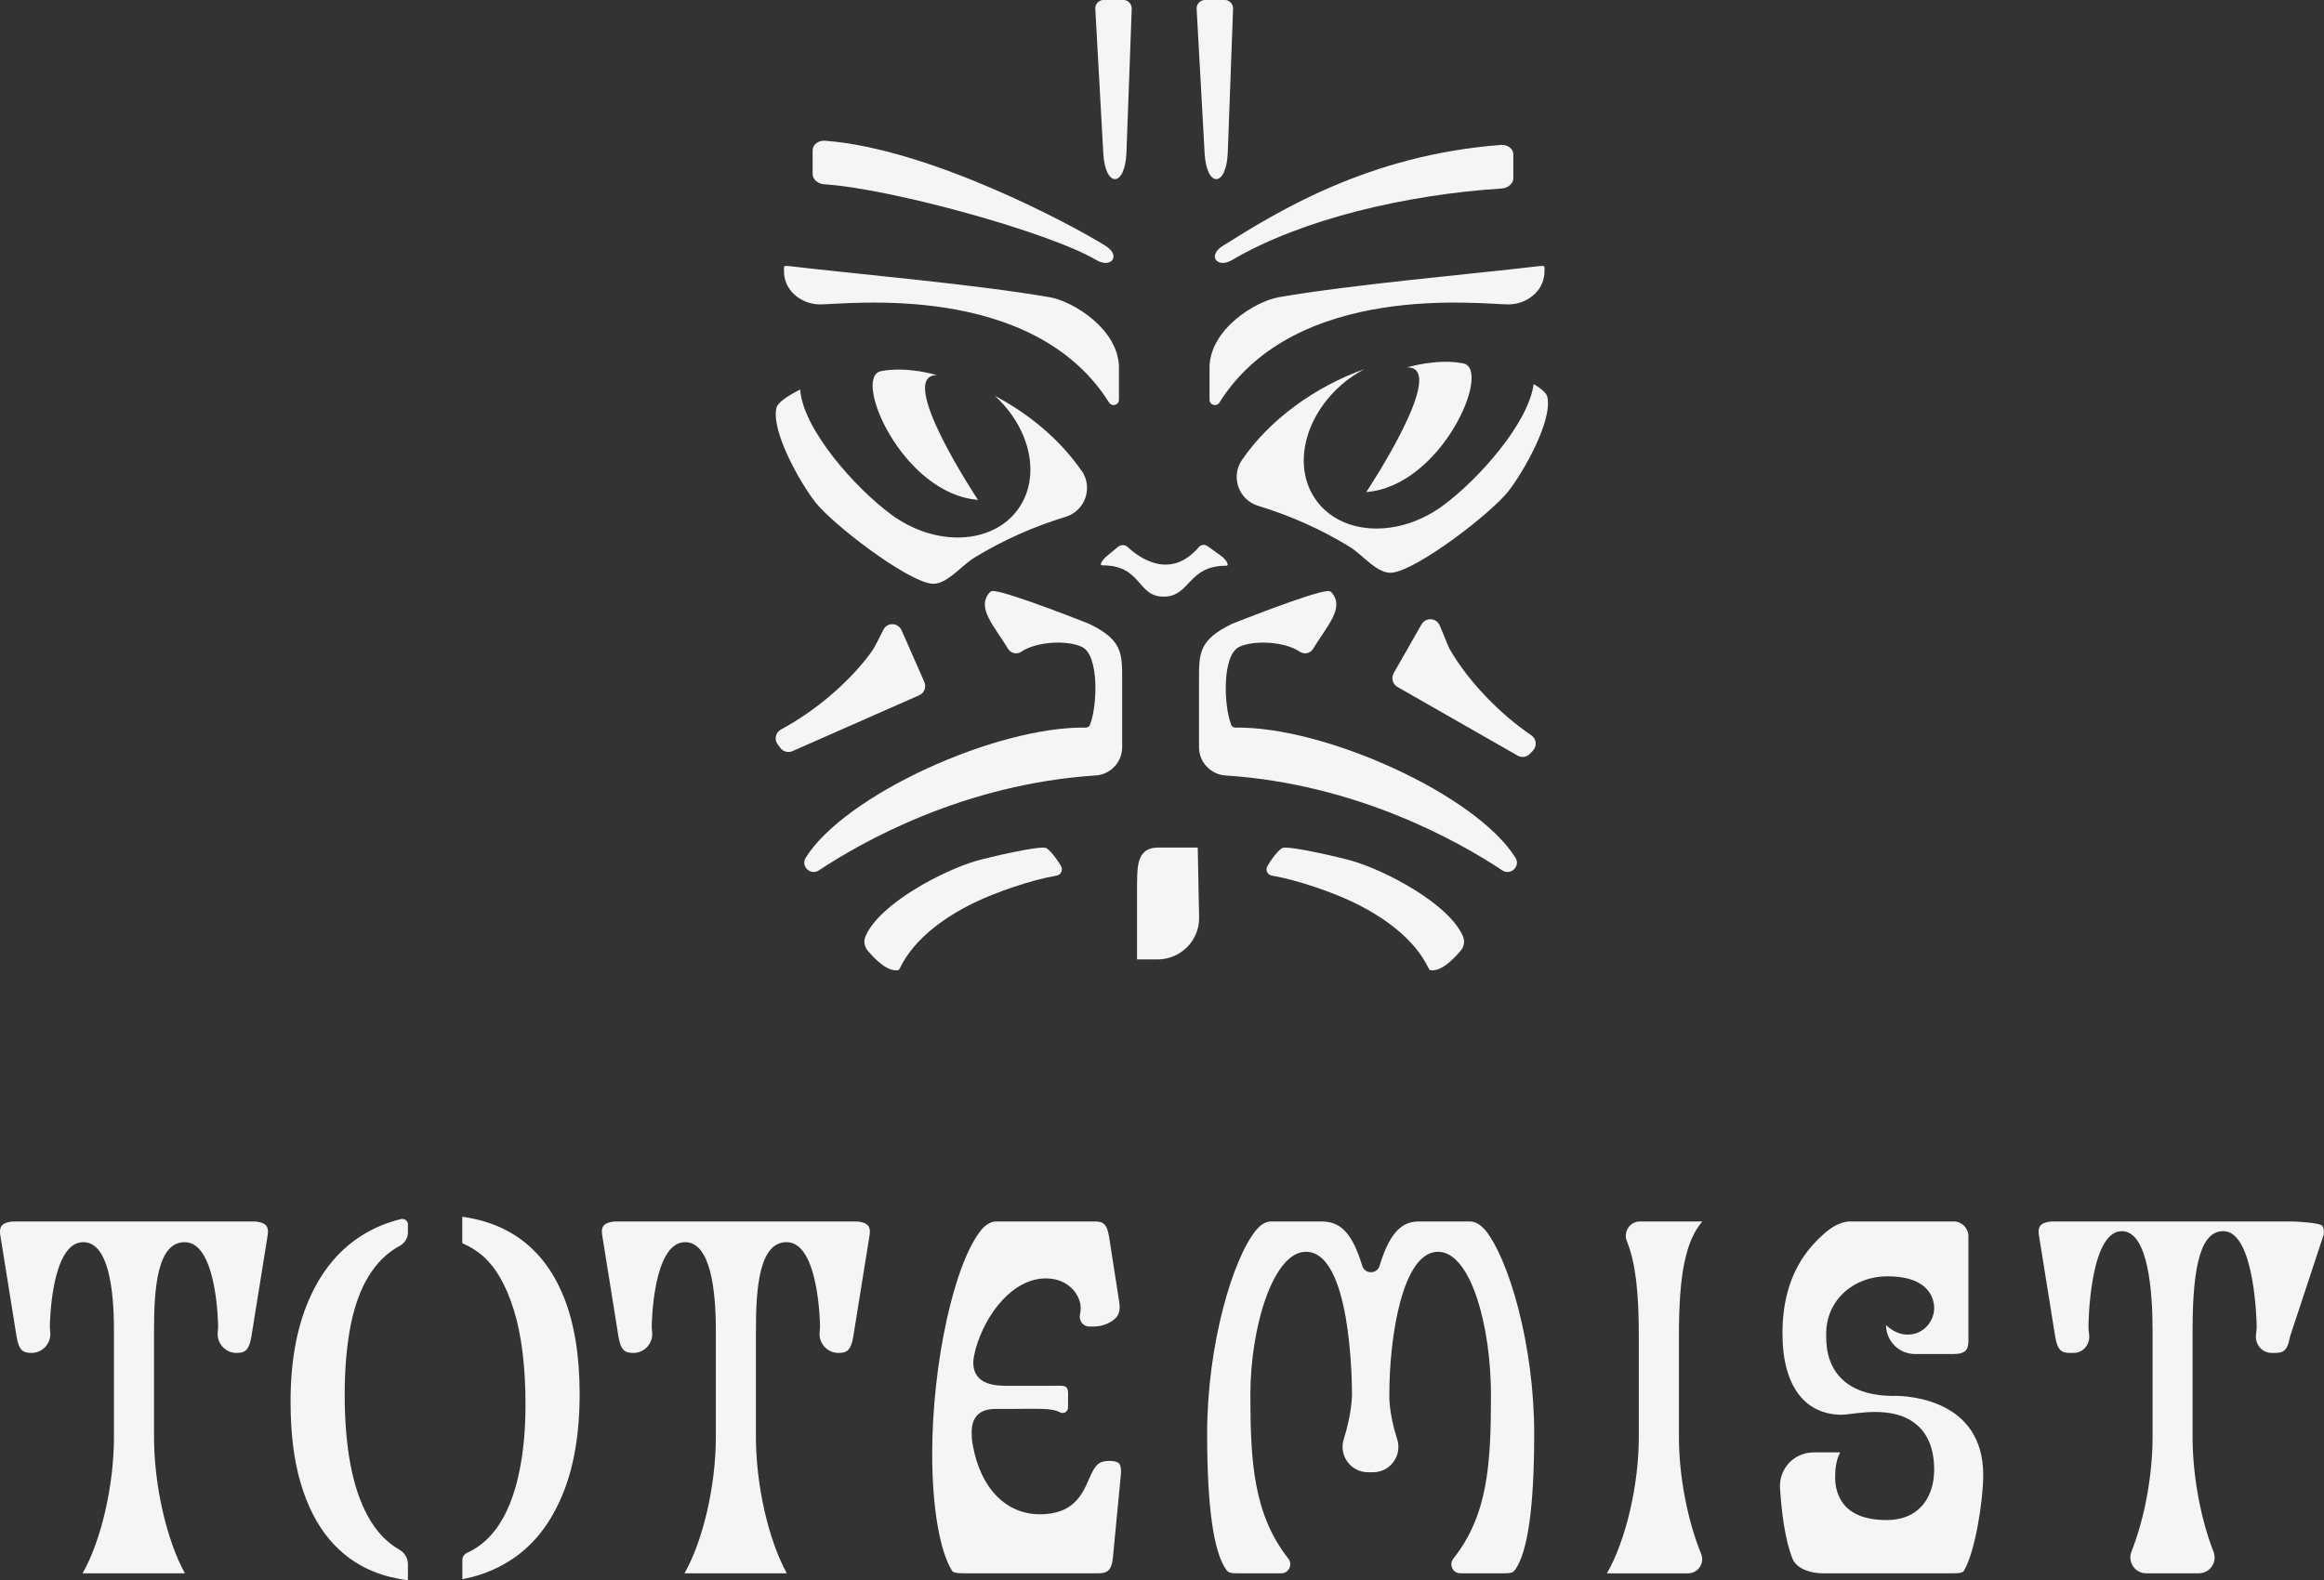
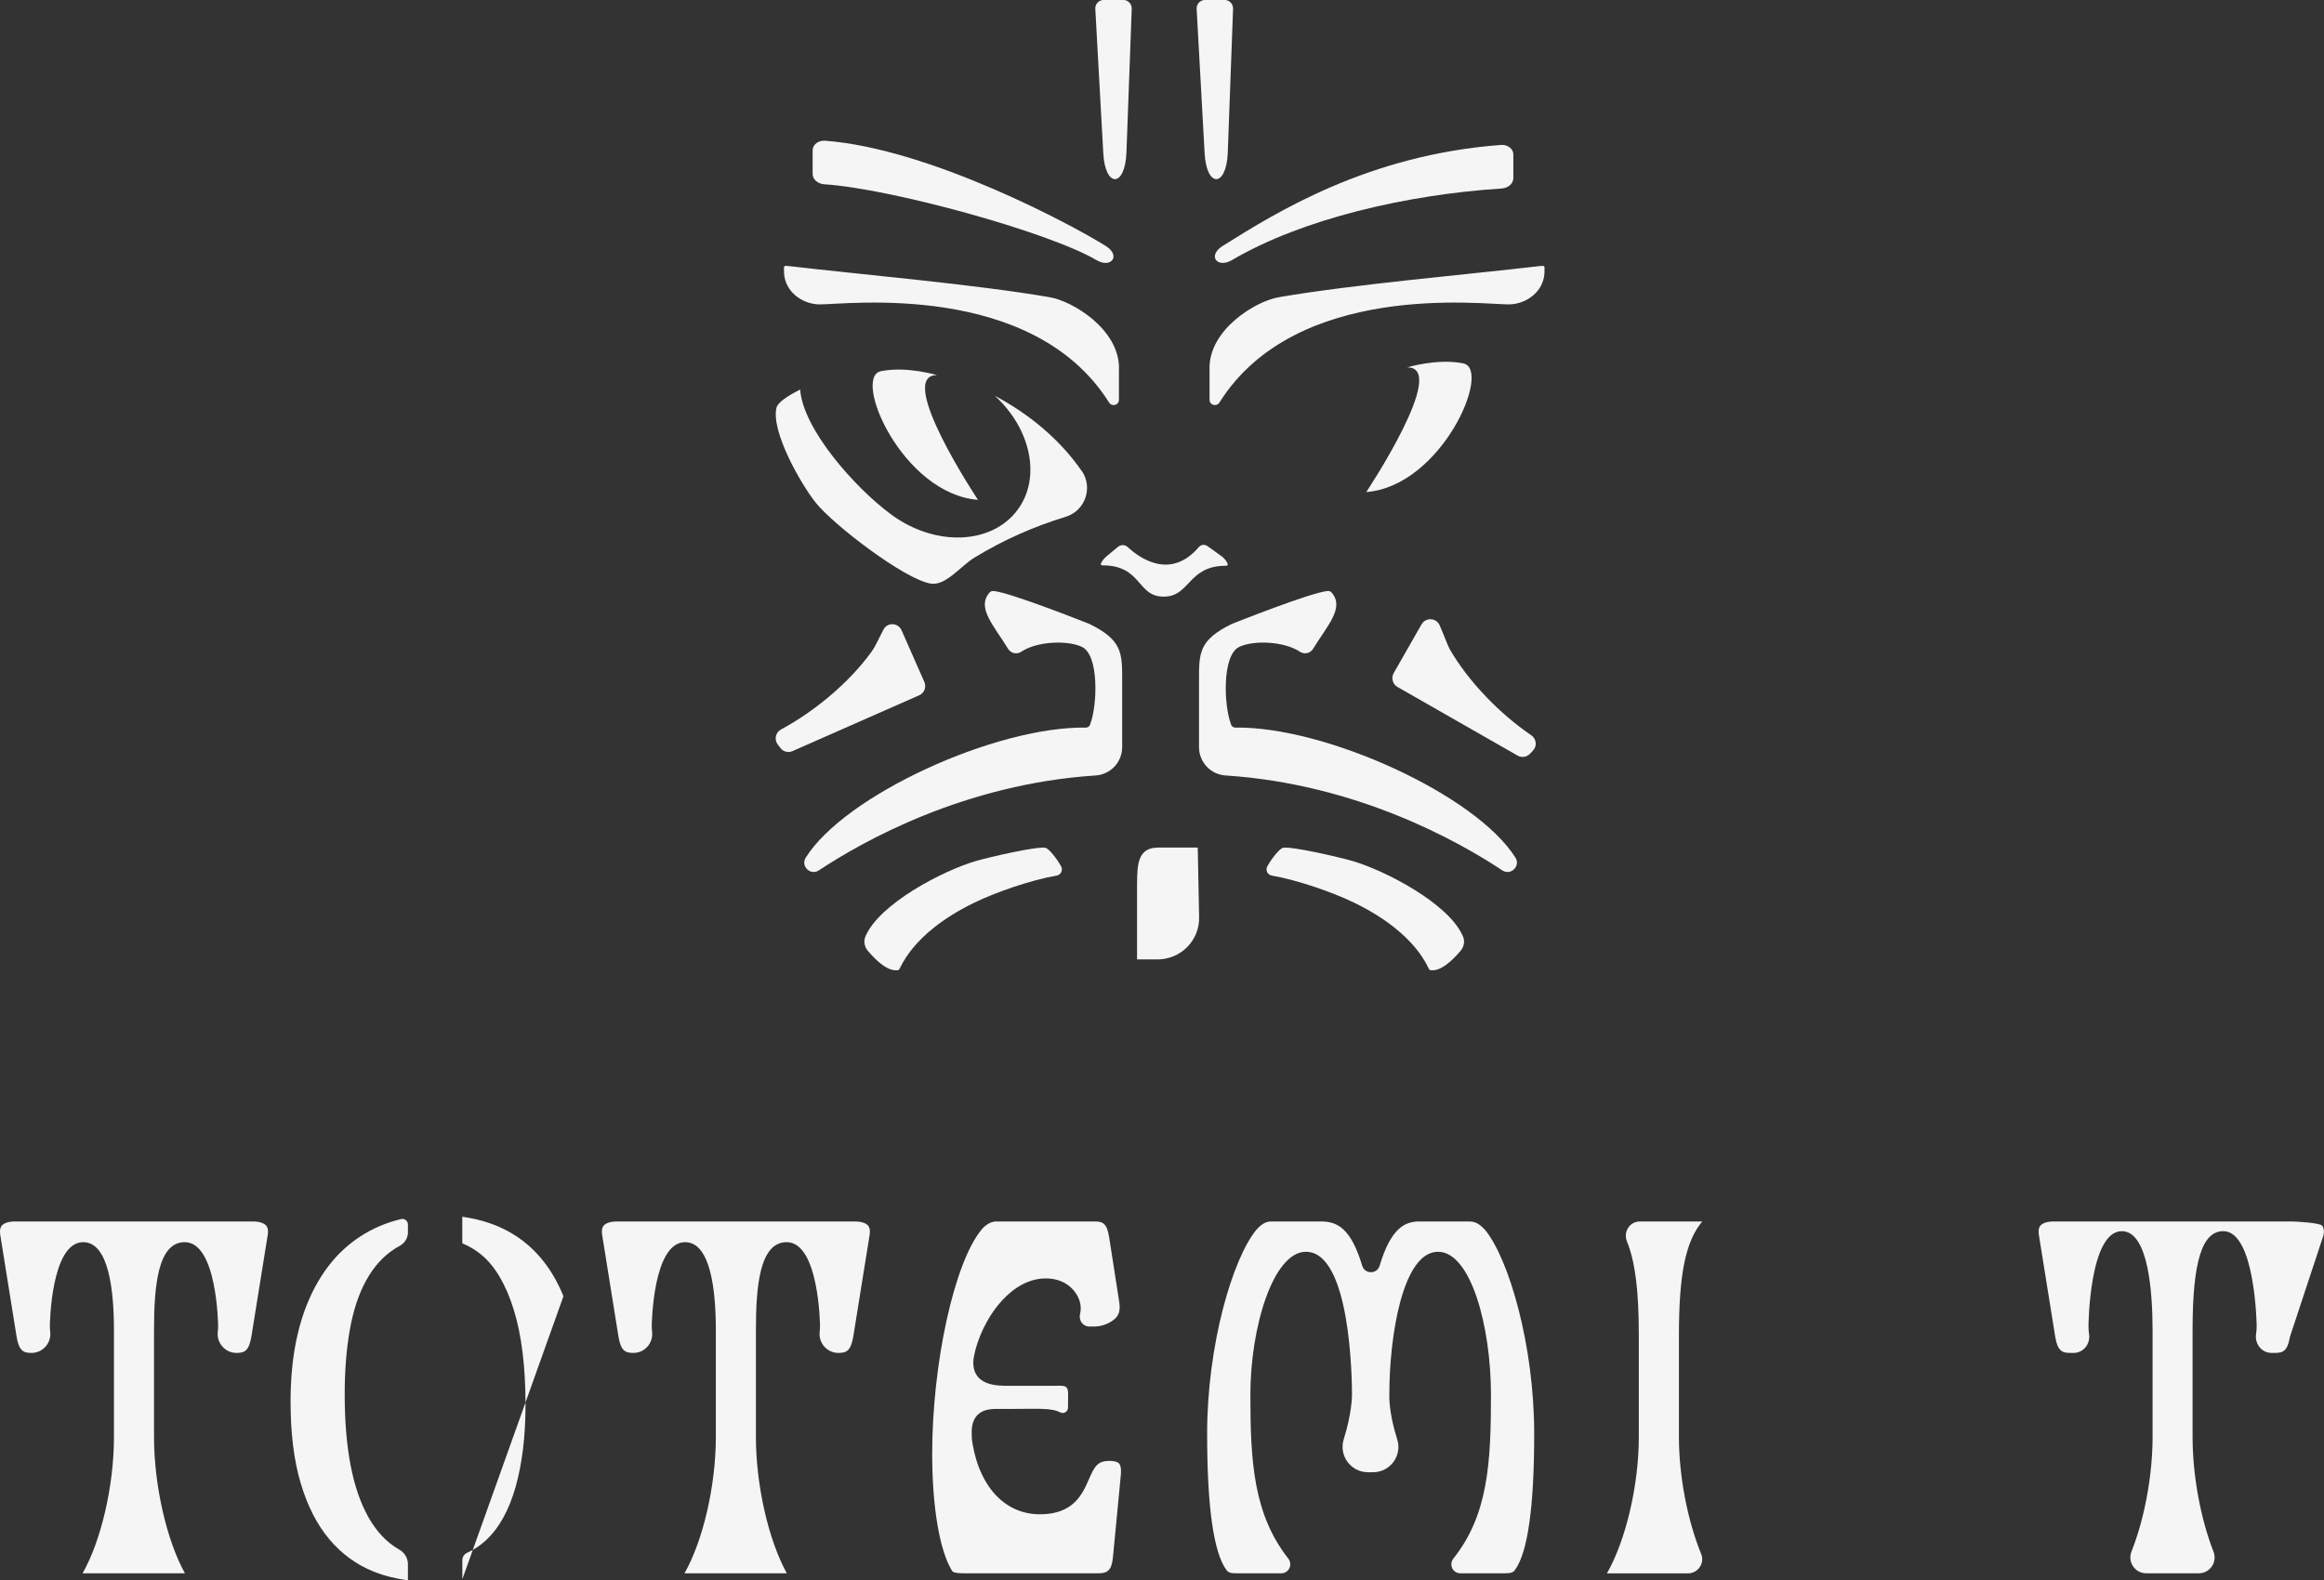
<svg xmlns="http://www.w3.org/2000/svg" id="Calque_2" data-name="Calque 2" viewBox="0 0 403.18 274.21">
  <rect x="0" y="0" width="403.18" height="274.21" fill="#333333" stroke="none" />
  <defs>
    <style>
      .cls-1 {
        fill:#f5f5f5;
      }
    </style>
  </defs>
  <g id="Calque_1-2" data-name="Calque 1">
    <g>
      <g>
        <path class="cls-1" d="M43.9,211.95H2.62c-1.08,0-1.92.26-2.31.72-.29.34-.38.88-.27,1.58l2.84,17.7c.41,2.4,1.13,2.81,2.58,2.81h0c1.96,0,3.48-1.71,3.25-3.66-.04-.32-.06-.65-.06-1.01,0-.15.16-14.55,5.79-14.55,4.41,0,5.33,8.31,5.33,15.28v18.53c0,8.42-2.22,17.99-5.44,23.65h17.75c-3.19-5.78-5.36-15.32-5.36-23.65v-18.53c0-7.56.63-15.28,5.33-15.28,5.63,0,5.79,14.4,5.79,14.55,0,.36-.02.69-.06,1.01-.22,1.95,1.29,3.66,3.25,3.66h0c1.45,0,2.16-.41,2.58-2.82l2.84-17.68c.11-.71.02-1.24-.27-1.59-.39-.46-1.23-.72-2.31-.72Z" />
        <path class="cls-1" d="M148.31,211.95h-41.27c-1.08,0-1.92.26-2.31.72-.29.34-.38.88-.27,1.58l2.84,17.7c.41,2.4,1.13,2.81,2.58,2.81h0c1.96,0,3.48-1.71,3.25-3.66-.04-.32-.06-.65-.06-1.01,0-.15.16-14.55,5.79-14.55,4.41,0,5.33,8.31,5.33,15.28v18.53c0,8.42-2.22,17.99-5.44,23.65,0,0,0,0,0,0h17.75s0,0,0,0c-3.19-5.78-5.36-15.32-5.36-23.65v-18.53c0-7.56.63-15.28,5.33-15.28,5.63,0,5.79,14.4,5.79,14.55,0,.36-.02.69-.06,1.01-.22,1.95,1.29,3.66,3.25,3.66h0c1.45,0,2.16-.41,2.58-2.82l2.84-17.68c.11-.71.02-1.24-.27-1.59-.39-.46-1.23-.72-2.31-.72Z" />
        <path class="cls-1" d="M192.43,253.5c-2.04,0-2.56.98-3.53,3.2-1.12,2.56-2.65,6.06-8.49,6.06s-10.28-4.46-11.63-11.93c-.21-1.04-.21-1.71-.21-2.3,0-2.69,1.39-4.05,4.14-4.05h2.02c5.3,0,7.64-.23,9.2.6.61.32,1.34-.12,1.35-.81l.02-2.41c0-1.75-.92-1.37-2.92-1.39-1.63-.02-7.37,0-7.37,0-2,0-6.16,0-6.16-4.05,0-.62.14-1.21.3-1.89l.11-.47c1.73-6.12,6.45-12.23,12.17-12.23,4.14,0,6.06,3.07,6.06,5.15,0,.37-.04.7-.12,1.01-.27,1.11.48,2.19,1.61,2.19h.85c1.71,0,3.22-.88,3.85-1.61.51-.6.67-1.46.49-2.63l-1.74-11.19c-.39-2.52-1.12-2.8-2.57-2.8h-17.06c-1.01,0-1.97.74-2.54,1.44-4.71,5.72-8.54,23.17-8.54,38.9,0,9.19,1.28,16.77,3.44,20.27.11.17.27.44,2.15.44h23.2c1.53,0,2.34-.42,2.56-2.71l1.38-14.4c.09-.94-.03-1.63-.32-1.95-.34-.37-1.11-.45-1.7-.45Z" />
        <path class="cls-1" d="M257.54,213.32c-.41-.44-1.27-1.37-2.56-1.37h-8.71c-2.4,0-4.9.93-6.93,7.69h0c-.45,1.49-2.56,1.49-3.01,0h0c-1.92-6.38-4.24-7.69-7.12-7.69h-8.71c-1.2,0-2.06.92-2.46,1.36-.05.05-.09.09-.12.13-4.09,5.02-8.5,19.93-8.5,35.36,0,12.7,1.13,20.65,3.36,23.64.33.44.72.56,1.86.56h7.64c1.32,0,2.03-1.52,1.22-2.55-6.05-7.71-6.58-16.86-6.58-28.43,0-11.73,3.96-24.81,9.64-24.81,7.77,0,7.99,22.27,7.99,24.81,0,.18-.02,3.24-1.43,7.71-.89,2.84,1.22,5.73,4.19,5.73h.9c2.97,0,5.09-2.9,4.18-5.72-1.49-4.63-1.37-7.63-1.36-7.8,0-9.89,2.25-24.73,8.45-24.73,5.67,0,9.18,12.88,9.18,24.81s-.51,20.86-6.52,28.42c-.82,1.04-.12,2.56,1.21,2.56h7.6c1.14,0,1.52-.12,1.86-.56,2.22-2.99,3.35-10.94,3.35-23.64,0-15.44-4.41-30.36-8.51-35.38l-.11-.11Z" />
        <path class="cls-1" d="M291.27,231.66c0-10.52,1.15-16.28,4.05-19.71h-10.82c-1.78,0-2.92,1.81-2.25,3.46,1.45,3.55,2.06,8.66,2.06,16.25v17.7c0,8.35-2.25,17.92-5.53,23.65h14.06c1.73,0,2.94-1.75,2.29-3.36-2.36-5.77-3.86-13.47-3.86-20.29v-17.7Z" />
-         <path class="cls-1" d="M328.57,242.22c-4.05,0-7.13-1.02-9.13-3.03-2.64-2.64-2.63-6.15-2.62-7.65v-.15c0-5.65,4.58-9.92,10.65-9.92,7.5,0,8.08,4.22,8.08,5.51,0,2.21-1.76,4.6-4.6,4.6-1.31,0-2.57-.55-3.75-1.65h0c0,2.77,2.25,5.02,5.02,5.02h6.71c2.14,0,2.56-.84,2.56-2.28v-18.16c0-1.41-1.14-2.56-2.56-2.56h-17.97c-1.82,0-3.48,1.27-3.95,1.65-3.34,2.79-7.78,7.68-7.78,17.78,0,8.97,3.77,14.11,10.35,14.11.29,0,.87-.07,1.48-.15,3.06-.38,8.19-1.02,11.57,1.97,1.93,1.71,2.92,4.31,2.92,7.73,0,4.22-2.17,8.72-8.27,8.72-7.75,0-8.91-4.66-8.91-7.44,0-1.16.13-2.98.88-4.3,0,0,0,0,0,0h-4.57c-3.45,0-6.09,2.81-5.87,6.26.27,4.2.87,8.94,2.16,12.18.77,1.93,3.53,2.54,5.14,2.54h22.46c1.27,0,1.9-.04,2.15-.45,1.93-3.23,3.34-12.16,3.34-16.6,0-13.08-12.9-13.75-15.49-13.75Z" />
        <path class="cls-1" d="M397.56,211.95h-41.27c-1.08,0-1.92.26-2.31.72-.29.34-.38.88-.27,1.58l2.84,17.7c.41,2.4,1.13,2.81,2.57,2.81h.6c1.74,0,2.98-1.59,2.7-3.31-.07-.42-.1-.87-.1-1.36,0-.16.16-16.46,5.79-16.46,4.64,0,5.33,10.77,5.33,17.19v18.53c0,6.76-1.43,14.26-3.66,19.88-.72,1.81.61,3.77,2.56,3.77h9.11c1.94,0,3.27-1.94,2.56-3.75-2.22-5.68-3.63-13.18-3.63-19.9v-18.53c0-11.89,1.64-17.19,5.33-17.19,5.54,0,5.79,16.29,5.79,16.46,0,.49-.04.94-.1,1.36-.28,1.72.96,3.31,2.7,3.31h.6c1.45,0,2.16-.41,2.58-2.82l5.84-17.68c.11-.71.02-1.24-.27-1.59-.39-.46-4.23-.72-5.31-.72Z" />
      </g>
      <path class="cls-1" d="M207.64,112.19h0s0,0,0-.01c0,0,0,0,0,.01Z" />
      <path class="cls-1" d="M135.4,129.79l-.46-.59c-.67-.86-.4-2.11.55-2.62,5.9-3.18,11.8-8.13,15.63-13.38.85-1.17,1.44-2.64,2.16-3.97s2.56-1.17,3.14.16l3.94,8.94c.19.43.2.91.03,1.35h0c-.17.44-.5.79-.93.97l-21.97,9.68c-.74.33-1.6.11-2.1-.53Z" />
      <path class="cls-1" d="M246.62,108.34c.72-1.26,2.57-1.16,3.14.17.74,1.7,1.47,3.66,1.75,4.15,3.26,5.61,8.61,11.15,14.15,14.93.9.61,1.03,1.88.28,2.67l-.52.54c-.56.58-1.44.71-2.14.31l-20.84-11.91c-.41-.23-.7-.61-.82-1.07h0c-.12-.45-.06-.93.17-1.34l4.83-8.46Z" />
      <path class="cls-1" d="M191.9,96.59l2.07-1.71c.49-.4,1.2-.39,1.66.04,1.97,1.83,7.38,5.83,12.35.01.37-.44,1.03-.51,1.49-.17,0,0,1.28.88,2.55,1.83.47.35,1.48,1.58.66,1.58-6.66,0-6.14,5.36-10.81,5.36s-3.73-5.43-10.61-5.43c-.79,0,.31-1.23.64-1.51Z" />
-       <path class="cls-1" d="M268.43,68.83c-.16-.65-1.07-1.41-2.36-2.19-.92,6.83-9.61,16.58-15.72,21.08-7.63,5.63-17.46,5.26-21.95-.82-4.49-6.09-1.94-15.58,5.69-21.22.76-.56,1.65-1.11,2.61-1.63-8.5,3.02-16.4,8.71-21.24,15.76-1.99,2.9-.58,6.92,2.78,7.95,5.56,1.7,10.8,4,15.87,7.1,2.37,1.44,4.92,4.89,7.51,4.5,4.53-.67,16.99-10.24,20.03-14.08,2.62-3.31,7.77-12.37,6.78-16.45Z" />
      <path class="cls-1" d="M184.09,150.34c.36.65-.04,1.47-.77,1.59-4.48.77-10.63,2.92-14.27,4.69-11.25,5.47-12.8,11.62-13.15,11.7-1.82.39-3.92-1.67-5.34-3.33-.58-.69-.78-1.64-.43-2.47,2.39-5.72,13.56-11.5,19.28-13.15,2.09-.6,10.41-2.55,11.95-2.26.61.12,2,1.9,2.74,3.23Z" />
      <path class="cls-1" d="M230.37,102.55c.24-.01.48.07.64.26,2.31,2.64-.72,5.7-3.22,9.79-.48.78-1.52,1-2.28.49-2.68-1.81-8.02-2.05-10.54-.83-2.98,1.45-2.65,10.13-1.44,13.32.06.37.38.68.8.67,15.59-.22,41.77,11.68,48.58,22.58.92,1.47-.83,3.16-2.28,2.2-7.6-5.04-25.27-15-48.02-16.47-2.59-.17-4.6-2.32-4.6-4.92v-11.74c0-4.6,0-6.85,5.68-9.63.03-.01,13.89-5.55,16.67-5.72Z" />
      <path class="cls-1" d="M219.86,150.34c-.36.65.04,1.47.77,1.59,4.48.77,10.63,2.92,14.27,4.69,11.25,5.47,12.8,11.62,13.15,11.7,1.82.39,3.92-1.67,5.34-3.33.58-.69.78-1.64.43-2.47-2.39-5.72-13.56-11.5-19.28-13.15-2.09-.6-10.41-2.55-11.95-2.26-.61.12-2,1.9-2.74,3.23Z" />
      <path class="cls-1" d="M194.12,63.89v5.48c0,.93-1.21,1.27-1.71.48-13.27-21.11-45.55-17.03-50.15-17.03-3.07,0-6.04-2.18-6.24-5.4,0-.08,0-.16,0-.22-.02-1.14-.16-1.14,1.01-1.01,12.37,1.45,31.95,3.13,45.07,5.38,4.02.69,12.03,5.55,12.03,12.3Z" />
      <path class="cls-1" d="M262.54,26.77c0-.95-1-1.71-2.15-1.62-23.01,1.73-38.85,11.62-48.28,17.53-2.68,1.68-.95,3.96,1.62,2.45,12.2-7.18,30.4-11.37,46.76-12.42,1.15-.07,2.05-.85,2.05-1.79v-4.15Z" />
      <path class="cls-1" d="M172.32,102.55c-.24-.01-.48.07-.64.26-2.31,2.64.72,5.7,3.22,9.79.48.78,1.52,1,2.28.49,2.68-1.81,8.02-2.05,10.54-.83,2.98,1.45,2.65,10.13,1.44,13.32-.06.37-.38.68-.8.67-15.59-.22-41.77,11.68-48.58,22.58-.92,1.47.83,3.16,2.28,2.2,7.6-5.04,25.27-15,48.02-16.47,2.59-.17,4.6-2.32,4.6-4.92v-11.74c0-4.6,0-6.85-5.68-9.63-.03-.01-13.89-5.55-16.67-5.72Z" />
      <path class="cls-1" d="M187.66,81.73c-3.64-5.31-9.02-9.85-15.07-13.05,6.25,5.71,8.08,14.18,3.96,19.77-4.49,6.09-14.32,6.45-21.95.82-6.29-4.64-15.31-14.83-15.78-21.68-2.16,1.09-3.89,2.24-4.11,3.15-.99,4.08,4.16,13.14,6.78,16.45,3.04,3.84,15.5,13.41,20.03,14.08,2.59.38,5.15-3.06,7.51-4.5,5.07-3.09,10.31-5.4,15.87-7.1,3.36-1.03,4.76-5.05,2.78-7.95Z" />
      <path class="cls-1" d="M197.26,153.26v13.22h3.54c4.05,0,7.3-3.29,7.23-7.29l-.24-12.12h-6.86c-3.45,0-3.66,2.77-3.66,6.18Z" />
      <path class="cls-1" d="M209.84,63.89v5.48c0,.93,1.21,1.27,1.71.48,13.27-21.11,45.55-17.03,50.15-17.03,3.07,0,6.04-2.18,6.24-5.4,0-.08,0-.16,0-.22.02-1.14.16-1.14-1.01-1.01-12.37,1.45-31.95,3.13-45.07,5.38-4.02.69-12.03,5.55-12.03,12.3Z" />
      <path class="cls-1" d="M140.99,26.04c0-.95,1-1.71,2.15-1.62,18.22,1.37,42.95,14.66,48.69,18.26,2.68,1.68.95,3.96-1.62,2.45-8.35-4.91-35.76-12.42-47.18-13.15-1.15-.07-2.05-.85-2.05-1.79v-4.15Z" />
      <path class="cls-1" d="M244.12,63.75c7.37-.12-7.09,21.63-7.09,21.63,13.09-1.01,21.86-21.29,16.84-22.32-4.5-.92-9.75.69-9.75.69Z" />
      <path class="cls-1" d="M162.57,65.1c-7.37-.12,7.09,21.63,7.09,21.63-13.09-1.01-21.86-21.29-16.84-22.32,4.5-.92,9.75.69,9.75.69Z" />
      <path class="cls-1" d="M207.6,1.55l1.38,24.97c.31,6.11,3.78,6.07,4.02-.03l.92-24.97c.03-.83-.64-1.53-1.47-1.53h-3.38c-.85,0-1.52.71-1.47,1.55Z" />
      <path class="cls-1" d="M190.02,1.55l1.38,24.97c.31,6.11,3.78,6.07,4.02-.03l.92-24.97c.03-.83-.64-1.53-1.47-1.53h-3.38c-.85,0-1.52.71-1.47,1.55Z" />
      <g>
-         <path class="cls-1" d="M97.75,224.93c-1.87-4.63-4.65-8.14-8.34-10.53-2.63-1.7-5.71-2.78-9.21-3.27v4.48c0,.08.05.15.12.18,1.16.48,2.26,1.15,3.28,2.01,2.34,1.98,4.19,5.14,5.54,9.5,1.35,4.36,2.03,9.85,2.03,16.48,0,5.44-.58,10.2-1.73,14.27-1.16,4.07-2.89,7.16-5.2,9.28-.97.88-2.02,1.58-3.16,2.09-.52.23-.87.72-.87,1.29v3.31c2.98-.56,5.7-1.61,8.16-3.16,3.88-2.43,6.88-6.09,9-10.99,2.13-4.89,3.19-10.89,3.19-18.01,0-6.66-.93-12.3-2.8-16.93Z" />
+         <path class="cls-1" d="M97.75,224.93c-1.87-4.63-4.65-8.14-8.34-10.53-2.63-1.7-5.71-2.78-9.21-3.27v4.48c0,.08.05.15.12.18,1.16.48,2.26,1.15,3.28,2.01,2.34,1.98,4.19,5.14,5.54,9.5,1.35,4.36,2.03,9.85,2.03,16.48,0,5.44-.58,10.2-1.73,14.27-1.16,4.07-2.89,7.16-5.2,9.28-.97.88-2.02,1.58-3.16,2.09-.52.23-.87.72-.87,1.29v3.31Z" />
        <path class="cls-1" d="M63.88,263.2c-2.72-4.86-4.08-11.96-4.08-21.29,0-4.1.3-7.82.89-11.17.59-3.34,1.53-6.19,2.83-8.55,1.29-2.35,2.92-4.17,4.88-5.45.29-.19.58-.36.89-.52.89-.47,1.48-1.36,1.48-2.37v-1.37c0-.62-.58-1.1-1.18-.95-2.6.62-5.01,1.65-7.21,3.1-3.84,2.54-6.8,6.24-8.87,11.1-2.07,4.86-3.1,10.68-3.1,17.46,0,5.5.58,10.23,1.76,14.18,1.17,3.95,2.83,7.19,4.97,9.73,2.14,2.54,4.71,4.41,7.7,5.61,1.85.74,3.83,1.22,5.93,1.51v-2.81c0-1.07-.61-2.02-1.54-2.55-2.13-1.21-3.91-3.09-5.35-5.65Z" />
      </g>
    </g>
  </g>
</svg>